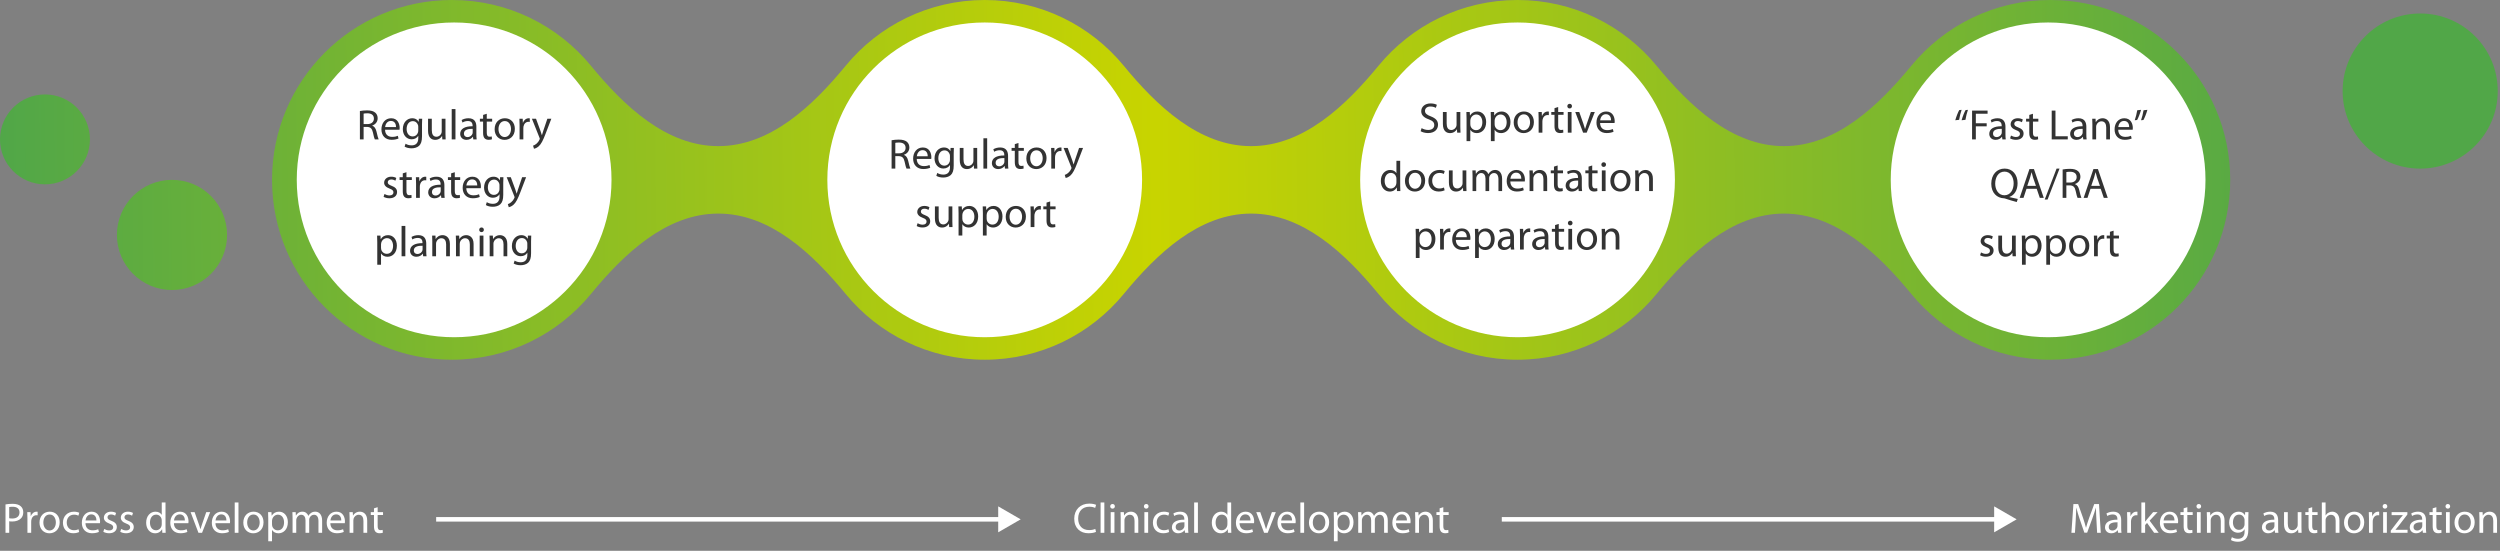
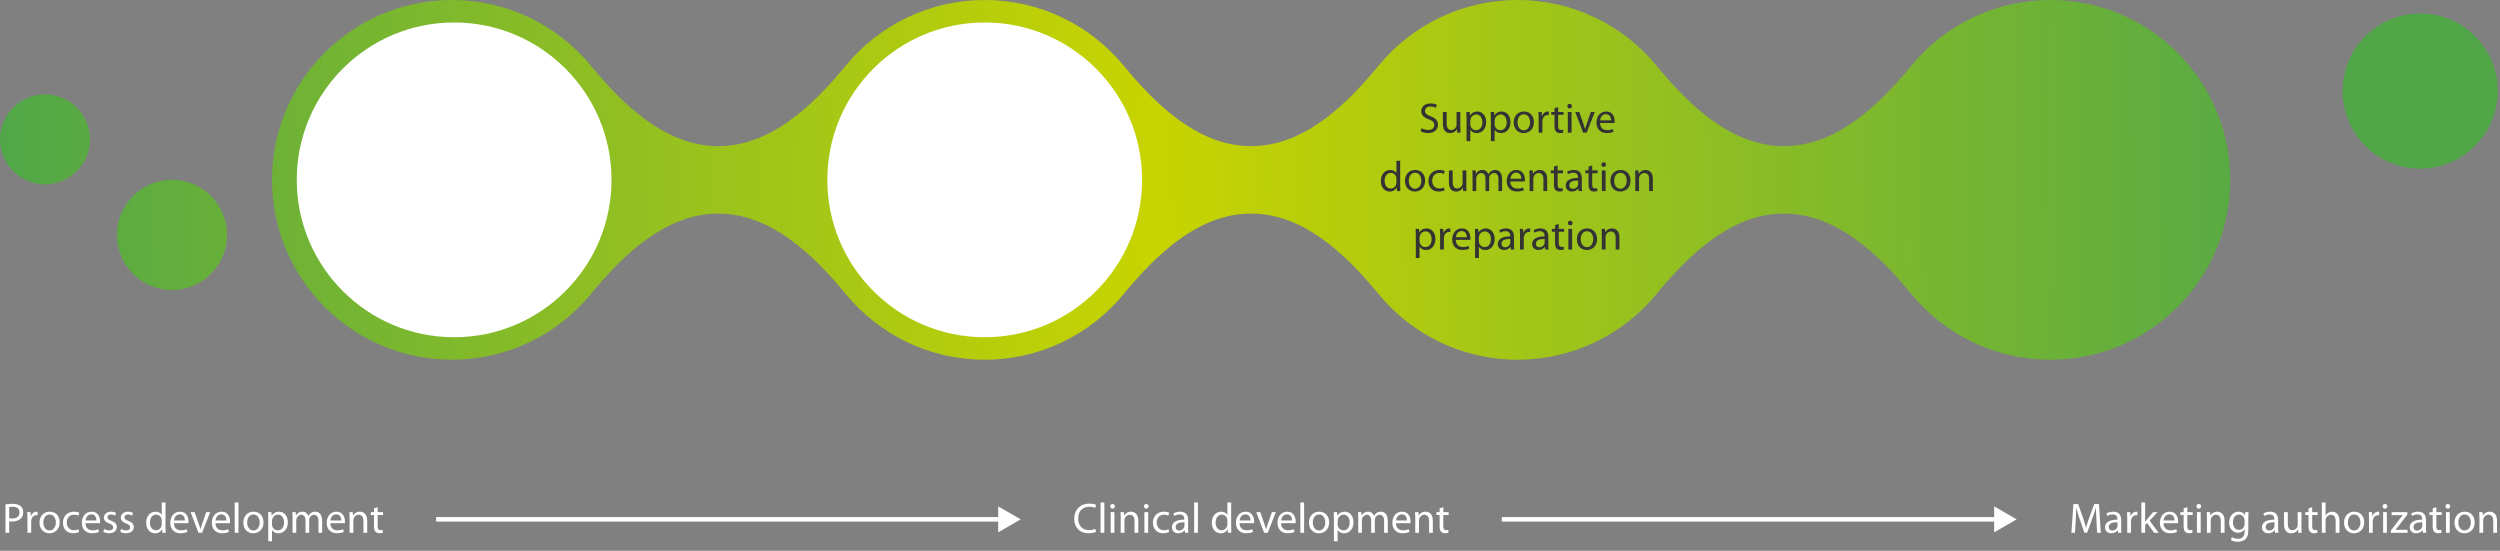
<svg xmlns="http://www.w3.org/2000/svg" width="1112" height="245" viewBox="0 0 1112 245" fill="none">
  <rect x="0" y="0" width="1112" height="245" fill="#808080" stroke="none" />
  <path fill-rule="evenodd" clip-rule="evenodd" d="M319.5 95C296.351 95 277.535 112.875 262.837 130.759C248.165 148.613 225.912 160 201 160C156.817 160 121 124.183 121 80C121 35.817 156.817 0 201 0C225.912 0 248.165 11.387 262.837 29.241C277.535 47.125 296.351 65 319.5 65V65C342.649 65 361.465 47.125 376.163 29.241C390.835 11.387 413.088 0 438 0C462.912 0 485.165 11.387 499.837 29.241C514.535 47.125 533.351 65 556.5 65V65C579.649 65 598.465 47.125 613.163 29.241C627.835 11.387 650.088 0 675 0C699.912 0 722.165 11.387 736.837 29.241C751.535 47.125 770.351 65 793.5 65V65C816.649 65 835.465 47.125 850.163 29.241C864.835 11.387 887.088 0 912 0C956.183 0 992 35.817 992 80C992 124.183 956.183 160 912 160C887.088 160 864.835 148.613 850.163 130.76C835.465 112.875 816.649 95 793.5 95V95C770.351 95 751.535 112.875 736.837 130.76C722.165 148.613 699.912 160 675 160C650.088 160 627.835 148.613 613.163 130.76C598.465 112.875 579.649 95 556.5 95V95C533.351 95 514.535 112.875 499.837 130.76C485.165 148.613 462.912 160 438 160C413.088 160 390.835 148.613 376.163 130.759C361.465 112.875 342.649 95 319.5 95V95ZM101 104.5C101 118.031 90.031 129 76.5 129C62.969 129 52 118.031 52 104.5C52 90.969 62.969 80 76.5 80C90.031 80 101 90.969 101 104.5ZM20 82C31.046 82 40 73.046 40 62C40 50.954 31.046 42 20 42C8.954 42 0 50.954 0 62C0 73.046 8.954 82 20 82ZM1111 40.5C1111 59.554 1095.55 75 1076.5 75C1057.45 75 1042 59.554 1042 40.5C1042 21.446 1057.45 6 1076.5 6C1095.55 6 1111 21.446 1111 40.5Z" fill="url(#paint0_linear_1884_3592)" />
  <circle cx="202" cy="80" r="70" fill="white" />
  <circle cx="438" cy="80" r="70" fill="white" />
-   <circle cx="675" cy="80" r="70" fill="white" />
-   <circle cx="911" cy="80" r="70" fill="white" />
-   <path d="M160.082 62V49.384C160.918 49.213 162.134 49.099 163.255 49.099C165.022 49.099 166.181 49.441 166.979 50.163C167.606 50.714 167.986 51.588 167.986 52.595C167.986 54.267 166.903 55.388 165.573 55.844V55.901C166.542 56.243 167.131 57.155 167.454 58.485C167.872 60.271 168.176 61.506 168.423 62H166.713C166.504 61.62 166.219 60.537 165.877 58.941C165.497 57.174 164.794 56.509 163.293 56.452H161.735V62H160.082ZM161.735 50.543V55.198H163.426C165.193 55.198 166.314 54.229 166.314 52.766C166.314 51.113 165.117 50.391 163.369 50.391C162.571 50.391 162.02 50.467 161.735 50.543ZM177.714 57.706H171.273C171.311 59.948 172.736 60.879 174.408 60.879C175.605 60.879 176.346 60.67 176.954 60.404L177.258 61.601C176.669 61.867 175.643 62.19 174.18 62.19C171.368 62.19 169.658 60.309 169.658 57.554C169.658 54.78 171.311 52.595 173.99 52.595C176.992 52.595 177.771 55.236 177.771 56.927C177.771 57.269 177.752 57.516 177.714 57.706ZM171.292 56.509H176.156C176.175 55.445 175.719 53.792 173.857 53.792C172.147 53.792 171.425 55.35 171.292 56.509ZM187.707 55.312V60.651C187.707 62.779 187.27 64.052 186.396 64.869C185.484 65.686 184.192 65.971 183.033 65.971C181.931 65.971 180.715 65.705 179.974 65.211L180.392 63.919C181 64.318 181.95 64.66 183.09 64.66C184.8 64.66 186.054 63.767 186.054 61.43V60.423H186.016C185.522 61.278 184.515 61.962 183.09 61.962C180.81 61.962 179.176 60.024 179.176 57.459C179.176 54.343 181.209 52.595 183.337 52.595C184.933 52.595 185.788 53.412 186.206 54.191H186.244L186.301 52.804H187.783C187.726 53.45 187.707 54.21 187.707 55.312ZM186.035 58.067V56.414C186.035 56.148 186.016 55.901 185.94 55.673C185.636 54.685 184.838 53.887 183.603 53.887C182.007 53.887 180.867 55.236 180.867 57.383C180.867 59.169 181.798 60.689 183.584 60.689C184.629 60.689 185.56 60.043 185.902 58.96C185.997 58.694 186.035 58.371 186.035 58.067ZM198.149 52.804V59.473C198.149 60.442 198.168 61.278 198.225 62H196.743L196.648 60.499H196.61C196.192 61.24 195.204 62.209 193.57 62.209C192.126 62.209 190.397 61.392 190.397 58.181V52.804H192.069V57.877C192.069 59.625 192.62 60.822 194.121 60.822C195.242 60.822 196.021 60.043 196.325 59.283C196.42 59.055 196.477 58.751 196.477 58.428V52.804H198.149ZM200.919 62V48.51H202.591V62H200.919ZM211.888 56.357V59.796C211.888 60.594 211.926 61.373 212.021 62H210.52L210.368 60.841H210.311C209.817 61.563 208.81 62.209 207.499 62.209C205.637 62.209 204.687 60.898 204.687 59.568C204.687 57.345 206.663 56.129 210.216 56.148V55.958C210.216 55.198 210.007 53.811 208.126 53.83C207.252 53.83 206.359 54.077 205.713 54.514L205.333 53.393C206.093 52.918 207.214 52.595 208.373 52.595C211.204 52.595 211.888 54.514 211.888 56.357ZM210.254 58.903V57.307C208.43 57.269 206.359 57.592 206.359 59.378C206.359 60.48 207.081 60.974 207.917 60.974C209.133 60.974 209.912 60.214 210.178 59.435C210.235 59.264 210.254 59.074 210.254 58.903ZM214.881 51.113L216.515 50.6V52.804H218.909V54.077H216.515V59.017C216.515 60.157 216.838 60.803 217.769 60.803C218.225 60.803 218.491 60.765 218.738 60.689L218.814 61.962C218.491 62.076 217.978 62.19 217.332 62.19C216.553 62.19 215.926 61.924 215.527 61.487C215.071 60.974 214.881 60.157 214.881 59.074V54.077H213.456V52.804H214.881V51.113ZM224.442 62.209H224.423C221.953 62.209 220.015 60.385 220.015 57.478C220.015 54.4 222.048 52.595 224.575 52.595C227.216 52.595 229.002 54.514 229.002 57.307C229.002 60.727 226.627 62.209 224.442 62.209ZM224.48 60.955H224.499C226.095 60.955 227.292 59.454 227.292 57.364C227.292 55.806 226.513 53.849 224.537 53.849C222.58 53.849 221.725 55.673 221.725 57.421C221.725 59.435 222.865 60.955 224.48 60.955ZM231.108 62V55.673C231.108 54.59 231.089 53.659 231.032 52.804H232.495L232.571 54.609H232.628C233.046 53.374 234.072 52.595 235.193 52.595C235.364 52.595 235.497 52.614 235.649 52.633V54.21C235.478 54.191 235.307 54.172 235.079 54.172C233.901 54.172 233.065 55.065 232.837 56.3C232.799 56.547 232.78 56.813 232.78 57.079V62H231.108ZM236.59 52.804H238.414L240.409 58.238C240.637 58.846 240.865 59.568 241.017 60.119H241.055C241.226 59.568 241.416 58.865 241.644 58.2L243.468 52.804H245.235L242.727 59.359C241.53 62.513 240.713 64.109 239.573 65.116C238.737 65.819 237.939 66.104 237.521 66.18L237.103 64.793C237.521 64.66 238.072 64.394 238.566 63.976C239.022 63.615 239.573 62.969 239.972 62.114C240.048 61.943 240.105 61.81 240.105 61.715C240.105 61.62 240.067 61.487 239.972 61.278L236.59 52.804ZM170.614 87.544L171.013 86.29C171.526 86.594 172.4 86.936 173.236 86.936C174.433 86.936 175.003 86.347 175.003 85.568C175.003 84.77 174.528 84.352 173.312 83.896C171.64 83.288 170.861 82.376 170.861 81.293C170.861 79.811 172.077 78.595 174.034 78.595C174.965 78.595 175.782 78.842 176.276 79.165L175.877 80.362C175.516 80.153 174.851 79.83 173.996 79.83C173.008 79.83 172.476 80.4 172.476 81.084C172.476 81.844 173.008 82.186 174.205 82.661C175.782 83.25 176.618 84.048 176.618 85.416C176.618 87.05 175.345 88.19 173.198 88.19C172.191 88.19 171.26 87.924 170.614 87.544ZM179.154 77.113L180.788 76.6V78.804H183.182V80.077H180.788V85.017C180.788 86.157 181.111 86.803 182.042 86.803C182.498 86.803 182.764 86.765 183.011 86.689L183.087 87.962C182.764 88.076 182.251 88.19 181.605 88.19C180.826 88.19 180.199 87.924 179.8 87.487C179.344 86.974 179.154 86.157 179.154 85.074V80.077H177.729V78.804H179.154V77.113ZM185.064 88V81.673C185.064 80.59 185.045 79.659 184.988 78.804H186.451L186.527 80.609H186.584C187.002 79.374 188.028 78.595 189.149 78.595C189.32 78.595 189.453 78.614 189.605 78.633V80.21C189.434 80.191 189.263 80.172 189.035 80.172C187.857 80.172 187.021 81.065 186.793 82.3C186.755 82.547 186.736 82.813 186.736 83.079V88H185.064ZM197.666 82.357V85.796C197.666 86.594 197.704 87.373 197.799 88H196.298L196.146 86.841H196.089C195.595 87.563 194.588 88.209 193.277 88.209C191.415 88.209 190.465 86.898 190.465 85.568C190.465 83.345 192.441 82.129 195.994 82.148V81.958C195.994 81.198 195.785 79.811 193.904 79.83C193.03 79.83 192.137 80.077 191.491 80.514L191.111 79.393C191.871 78.918 192.992 78.595 194.151 78.595C196.982 78.595 197.666 80.514 197.666 82.357ZM196.032 84.903V83.307C194.208 83.269 192.137 83.592 192.137 85.378C192.137 86.48 192.859 86.974 193.695 86.974C194.911 86.974 195.69 86.214 195.956 85.435C196.013 85.264 196.032 85.074 196.032 84.903ZM200.659 77.113L202.293 76.6V78.804H204.687V80.077H202.293V85.017C202.293 86.157 202.616 86.803 203.547 86.803C204.003 86.803 204.269 86.765 204.516 86.689L204.592 87.962C204.269 88.076 203.756 88.19 203.11 88.19C202.331 88.19 201.704 87.924 201.305 87.487C200.849 86.974 200.659 86.157 200.659 85.074V80.077H199.234V78.804H200.659V77.113ZM213.849 83.706H207.408C207.446 85.948 208.871 86.879 210.543 86.879C211.74 86.879 212.481 86.67 213.089 86.404L213.393 87.601C212.804 87.867 211.778 88.19 210.315 88.19C207.503 88.19 205.793 86.309 205.793 83.554C205.793 80.78 207.446 78.595 210.125 78.595C213.127 78.595 213.906 81.236 213.906 82.927C213.906 83.269 213.887 83.516 213.849 83.706ZM207.427 82.509H212.291C212.31 81.445 211.854 79.792 209.992 79.792C208.282 79.792 207.56 81.35 207.427 82.509ZM223.842 81.312V86.651C223.842 88.779 223.405 90.052 222.531 90.869C221.619 91.686 220.327 91.971 219.168 91.971C218.066 91.971 216.85 91.705 216.109 91.211L216.527 89.919C217.135 90.318 218.085 90.66 219.225 90.66C220.935 90.66 222.189 89.767 222.189 87.43V86.423H222.151C221.657 87.278 220.65 87.962 219.225 87.962C216.945 87.962 215.311 86.024 215.311 83.459C215.311 80.343 217.344 78.595 219.472 78.595C221.068 78.595 221.923 79.412 222.341 80.191H222.379L222.436 78.804H223.918C223.861 79.45 223.842 80.21 223.842 81.312ZM222.17 84.067V82.414C222.17 82.148 222.151 81.901 222.075 81.673C221.771 80.685 220.973 79.887 219.738 79.887C218.142 79.887 217.002 81.236 217.002 83.383C217.002 85.169 217.933 86.689 219.719 86.689C220.764 86.689 221.695 86.043 222.037 84.96C222.132 84.694 222.17 84.371 222.17 84.067ZM225.374 78.804H227.198L229.193 84.238C229.421 84.846 229.649 85.568 229.801 86.119H229.839C230.01 85.568 230.2 84.865 230.428 84.2L232.252 78.804H234.019L231.511 85.359C230.314 88.513 229.497 90.109 228.357 91.116C227.521 91.819 226.723 92.104 226.305 92.18L225.887 90.793C226.305 90.66 226.856 90.394 227.35 89.976C227.806 89.615 228.357 88.969 228.756 88.114C228.832 87.943 228.889 87.81 228.889 87.715C228.889 87.62 228.851 87.487 228.756 87.278L225.374 78.804ZM167.808 117.762V107.806C167.808 106.628 167.789 105.678 167.732 104.804H169.233L169.328 106.381H169.366C170.031 105.241 171.133 104.595 172.615 104.595C174.857 104.595 176.529 106.476 176.529 109.269C176.529 112.575 174.496 114.209 172.349 114.209C171.114 114.209 170.069 113.677 169.518 112.765H169.48V117.762H167.808ZM169.48 108.661V110.257C169.48 110.485 169.499 110.732 169.556 110.941C169.841 112.1 170.867 112.898 172.045 112.898C173.812 112.898 174.838 111.454 174.838 109.345C174.838 107.502 173.888 105.925 172.121 105.925C170.981 105.925 169.898 106.723 169.575 107.996C169.537 108.205 169.48 108.452 169.48 108.661ZM178.626 114V100.51H180.298V114H178.626ZM189.595 108.357V111.796C189.595 112.594 189.633 113.373 189.728 114H188.227L188.075 112.841H188.018C187.524 113.563 186.517 114.209 185.206 114.209C183.344 114.209 182.394 112.898 182.394 111.568C182.394 109.345 184.37 108.129 187.923 108.148V107.958C187.923 107.198 187.714 105.811 185.833 105.83C184.959 105.83 184.066 106.077 183.42 106.514L183.04 105.393C183.8 104.918 184.921 104.595 186.08 104.595C188.911 104.595 189.595 106.514 189.595 108.357ZM187.961 110.903V109.307C186.137 109.269 184.066 109.592 184.066 111.378C184.066 112.48 184.788 112.974 185.624 112.974C186.84 112.974 187.619 112.214 187.885 111.435C187.942 111.264 187.961 111.074 187.961 110.903ZM192.282 114V107.293C192.282 106.324 192.263 105.564 192.206 104.804H193.688L193.783 106.305H193.821C194.277 105.45 195.341 104.595 196.861 104.595C198.134 104.595 200.11 105.355 200.11 108.509V114H198.438V108.699C198.438 107.217 197.887 105.963 196.31 105.963C195.227 105.963 194.372 106.742 194.068 107.673C193.992 107.882 193.954 108.186 193.954 108.452V114H192.282ZM202.821 114V107.293C202.821 106.324 202.802 105.564 202.745 104.804H204.227L204.322 106.305H204.36C204.816 105.45 205.88 104.595 207.4 104.595C208.673 104.595 210.649 105.355 210.649 108.509V114H208.977V108.699C208.977 107.217 208.426 105.963 206.849 105.963C205.766 105.963 204.911 106.742 204.607 107.673C204.531 107.882 204.493 108.186 204.493 108.452V114H202.821ZM215.032 114H213.36V104.804H215.032V114ZM214.177 103.246H214.158C213.55 103.246 213.151 102.771 213.151 102.22C213.151 101.631 213.569 101.175 214.196 101.175C214.804 101.175 215.222 101.631 215.222 102.22C215.222 102.771 214.823 103.246 214.177 103.246ZM217.813 114V107.293C217.813 106.324 217.794 105.564 217.737 104.804H219.219L219.314 106.305H219.352C219.808 105.45 220.872 104.595 222.392 104.595C223.665 104.595 225.641 105.355 225.641 108.509V114H223.969V108.699C223.969 107.217 223.418 105.963 221.841 105.963C220.758 105.963 219.903 106.742 219.599 107.673C219.523 107.882 219.485 108.186 219.485 108.452V114H217.813ZM236.218 107.312V112.651C236.218 114.779 235.781 116.052 234.907 116.869C233.995 117.686 232.703 117.971 231.544 117.971C230.442 117.971 229.226 117.705 228.485 117.211L228.903 115.919C229.511 116.318 230.461 116.66 231.601 116.66C233.311 116.66 234.565 115.767 234.565 113.43V112.423H234.527C234.033 113.278 233.026 113.962 231.601 113.962C229.321 113.962 227.687 112.024 227.687 109.459C227.687 106.343 229.72 104.595 231.848 104.595C233.444 104.595 234.299 105.412 234.717 106.191H234.755L234.812 104.804H236.294C236.237 105.45 236.218 106.21 236.218 107.312ZM234.546 110.067V108.414C234.546 108.148 234.527 107.901 234.451 107.673C234.147 106.685 233.349 105.887 232.114 105.887C230.518 105.887 229.378 107.236 229.378 109.383C229.378 111.169 230.309 112.689 232.095 112.689C233.14 112.689 234.071 112.043 234.413 110.96C234.508 110.694 234.546 110.371 234.546 110.067Z" fill="#333333" />
  <path d="M2.444 237V224.365C3.242 224.213 4.287 224.099 5.617 224.099C7.251 224.099 8.448 224.479 9.208 225.163C9.911 225.771 10.348 226.702 10.348 227.823C10.348 228.982 10.006 229.894 9.341 230.559C8.467 231.49 7.042 231.965 5.427 231.965C4.933 231.965 4.477 231.946 4.097 231.851V237H2.444ZM4.097 225.543V230.502C4.458 230.597 4.914 230.635 5.465 230.635C7.46 230.635 8.676 229.666 8.676 227.918C8.676 226.227 7.479 225.41 5.655 225.41C4.933 225.41 4.382 225.467 4.097 225.543ZM12.202 237V230.673C12.202 229.59 12.183 228.659 12.126 227.804H13.589L13.665 229.609H13.722C14.14 228.374 15.166 227.595 16.287 227.595C16.458 227.595 16.591 227.614 16.743 227.633V229.21C16.572 229.191 16.401 229.172 16.173 229.172C14.995 229.172 14.159 230.065 13.931 231.3C13.893 231.547 13.874 231.813 13.874 232.079V237H12.202ZM21.995 237.209H21.976C19.506 237.209 17.568 235.385 17.568 232.478C17.568 229.4 19.601 227.595 22.128 227.595C24.769 227.595 26.555 229.514 26.555 232.307C26.555 235.727 24.18 237.209 21.995 237.209ZM22.033 235.955H22.052C23.648 235.955 24.845 234.454 24.845 232.364C24.845 230.806 24.066 228.849 22.09 228.849C20.133 228.849 19.278 230.673 19.278 232.421C19.278 234.435 20.418 235.955 22.033 235.955ZM34.93 235.404L35.215 236.658C34.778 236.867 33.809 237.19 32.574 237.19C29.8 237.19 27.995 235.309 27.995 232.497C27.995 229.666 29.933 227.595 32.935 227.595C33.923 227.595 34.797 227.842 35.253 228.089L34.873 229.362C34.474 229.153 33.847 228.925 32.935 228.925C30.826 228.925 29.686 230.502 29.686 232.402C29.686 234.53 31.054 235.841 32.878 235.841C33.828 235.841 34.455 235.613 34.93 235.404ZM44.457 232.706H38.016C38.054 234.948 39.479 235.879 41.151 235.879C42.348 235.879 43.089 235.67 43.697 235.404L44.001 236.601C43.412 236.867 42.386 237.19 40.923 237.19C38.111 237.19 36.401 235.309 36.401 232.554C36.401 229.78 38.054 227.595 40.733 227.595C43.735 227.595 44.514 230.236 44.514 231.927C44.514 232.269 44.495 232.516 44.457 232.706ZM38.035 231.509H42.899C42.918 230.445 42.462 228.792 40.6 228.792C38.89 228.792 38.168 230.35 38.035 231.509ZM45.957 236.544L46.356 235.29C46.869 235.594 47.743 235.936 48.579 235.936C49.776 235.936 50.346 235.347 50.346 234.568C50.346 233.77 49.871 233.352 48.655 232.896C46.983 232.288 46.204 231.376 46.204 230.293C46.204 228.811 47.42 227.595 49.377 227.595C50.308 227.595 51.125 227.842 51.619 228.165L51.22 229.362C50.859 229.153 50.194 228.83 49.339 228.83C48.351 228.83 47.819 229.4 47.819 230.084C47.819 230.844 48.351 231.186 49.548 231.661C51.125 232.25 51.961 233.048 51.961 234.416C51.961 236.05 50.688 237.19 48.541 237.19C47.534 237.19 46.603 236.924 45.957 236.544ZM53.49 236.544L53.889 235.29C54.403 235.594 55.276 235.936 56.112 235.936C57.309 235.936 57.88 235.347 57.88 234.568C57.88 233.77 57.404 233.352 56.188 232.896C54.517 232.288 53.737 231.376 53.737 230.293C53.737 228.811 54.953 227.595 56.91 227.595C57.842 227.595 58.658 227.842 59.153 228.165L58.754 229.362C58.392 229.153 57.727 228.83 56.873 228.83C55.885 228.83 55.352 229.4 55.352 230.084C55.352 230.844 55.885 231.186 57.081 231.661C58.658 232.25 59.495 233.048 59.495 234.416C59.495 236.05 58.221 237.19 56.075 237.19C55.068 237.19 54.136 236.924 53.49 236.544ZM71.947 223.51H73.619V234.625C73.619 235.442 73.638 236.373 73.695 237H72.194L72.118 235.404H72.08C71.567 236.43 70.465 237.209 68.964 237.209C66.741 237.209 65.012 235.328 65.012 232.535C64.993 229.457 66.912 227.595 69.135 227.595C70.56 227.595 71.51 228.26 71.909 228.982H71.947V223.51ZM71.947 233.143V231.547C71.947 231.319 71.928 231.053 71.871 230.825C71.624 229.78 70.712 228.906 69.458 228.906C67.729 228.906 66.703 230.426 66.703 232.44C66.703 234.321 67.634 235.86 69.42 235.86C70.541 235.86 71.567 235.1 71.871 233.846C71.928 233.637 71.947 233.409 71.947 233.143ZM83.793 232.706H77.352C77.39 234.948 78.815 235.879 80.487 235.879C81.684 235.879 82.425 235.67 83.033 235.404L83.337 236.601C82.748 236.867 81.722 237.19 80.259 237.19C77.447 237.19 75.737 235.309 75.737 232.554C75.737 229.78 77.39 227.595 80.069 227.595C83.071 227.595 83.85 230.236 83.85 231.927C83.85 232.269 83.831 232.516 83.793 232.706ZM77.371 231.509H82.235C82.254 230.445 81.798 228.792 79.936 228.792C78.226 228.792 77.504 230.35 77.371 231.509ZM84.78 227.804H86.566L88.371 232.953C88.675 233.808 88.922 234.568 89.112 235.328H89.169C89.378 234.568 89.644 233.808 89.948 232.953L91.734 227.804H93.482L89.872 237H88.276L84.78 227.804ZM102.273 232.706H95.832C95.87 234.948 97.295 235.879 98.967 235.879C100.164 235.879 100.905 235.67 101.513 235.404L101.817 236.601C101.228 236.867 100.202 237.19 98.739 237.19C95.927 237.19 94.217 235.309 94.217 232.554C94.217 229.78 95.87 227.595 98.549 227.595C101.551 227.595 102.33 230.236 102.33 231.927C102.33 232.269 102.311 232.516 102.273 232.706ZM95.851 231.509H100.715C100.734 230.445 100.278 228.792 98.416 228.792C96.706 228.792 95.984 230.35 95.851 231.509ZM104.401 237V223.51H106.073V237H104.401ZM112.653 237.209H112.634C110.164 237.209 108.226 235.385 108.226 232.478C108.226 229.4 110.259 227.595 112.786 227.595C115.427 227.595 117.213 229.514 117.213 232.307C117.213 235.727 114.838 237.209 112.653 237.209ZM112.691 235.955H112.71C114.306 235.955 115.503 234.454 115.503 232.364C115.503 230.806 114.724 228.849 112.748 228.849C110.791 228.849 109.936 230.673 109.936 232.421C109.936 234.435 111.076 235.955 112.691 235.955ZM119.319 240.762V230.806C119.319 229.628 119.3 228.678 119.243 227.804H120.744L120.839 229.381H120.877C121.542 228.241 122.644 227.595 124.126 227.595C126.368 227.595 128.04 229.476 128.04 232.269C128.04 235.575 126.007 237.209 123.86 237.209C122.625 237.209 121.58 236.677 121.029 235.765H120.991V240.762H119.319ZM120.991 231.661V233.257C120.991 233.485 121.01 233.732 121.067 233.941C121.352 235.1 122.378 235.898 123.556 235.898C125.323 235.898 126.349 234.454 126.349 232.345C126.349 230.502 125.399 228.925 123.632 228.925C122.492 228.925 121.409 229.723 121.086 230.996C121.048 231.205 120.991 231.452 120.991 231.661ZM130.136 237V230.293C130.136 229.324 130.098 228.564 130.06 227.804H131.523L131.599 229.286H131.656C132.169 228.412 133.024 227.595 134.563 227.595C135.798 227.595 136.748 228.355 137.147 229.438H137.185C137.47 228.906 137.85 228.526 138.23 228.241C138.781 227.823 139.37 227.595 140.244 227.595C141.479 227.595 143.284 228.393 143.284 231.585V237H141.65V231.794C141.65 230.008 140.985 228.963 139.655 228.963C138.686 228.963 137.964 229.666 137.66 230.464C137.584 230.711 137.527 231.015 137.527 231.3V237H135.893V231.471C135.893 230.008 135.247 228.963 133.974 228.963C132.948 228.963 132.169 229.799 131.903 230.635C131.808 230.882 131.77 231.167 131.77 231.452V237H130.136ZM153.373 232.706H146.932C146.97 234.948 148.395 235.879 150.067 235.879C151.264 235.879 152.005 235.67 152.613 235.404L152.917 236.601C152.328 236.867 151.302 237.19 149.839 237.19C147.027 237.19 145.317 235.309 145.317 232.554C145.317 229.78 146.97 227.595 149.649 227.595C152.651 227.595 153.43 230.236 153.43 231.927C153.43 232.269 153.411 232.516 153.373 232.706ZM146.951 231.509H151.815C151.834 230.445 151.378 228.792 149.516 228.792C147.806 228.792 147.084 230.35 146.951 231.509ZM155.5 237V230.293C155.5 229.324 155.481 228.564 155.424 227.804H156.906L157.001 229.305H157.039C157.495 228.45 158.559 227.595 160.079 227.595C161.352 227.595 163.328 228.355 163.328 231.509V237H161.656V231.699C161.656 230.217 161.105 228.963 159.528 228.963C158.445 228.963 157.59 229.742 157.286 230.673C157.21 230.882 157.172 231.186 157.172 231.452V237H155.5ZM166.345 226.113L167.979 225.6V227.804H170.373V229.077H167.979V234.017C167.979 235.157 168.302 235.803 169.233 235.803C169.689 235.803 169.955 235.765 170.202 235.689L170.278 236.962C169.955 237.076 169.442 237.19 168.796 237.19C168.017 237.19 167.39 236.924 166.991 236.487C166.535 235.974 166.345 235.157 166.345 234.074V229.077H164.92V227.804H166.345V226.113Z" fill="white" />
  <path d="M487.184 235.252L487.507 236.582C486.918 236.886 485.683 237.19 484.125 237.19C480.515 237.19 477.817 234.91 477.817 230.711C477.817 226.702 480.534 224.004 484.505 224.004C486.082 224.004 487.108 224.346 487.545 224.555L487.127 225.923C486.519 225.619 485.626 225.391 484.562 225.391C481.56 225.391 479.565 227.31 479.565 230.654C479.565 233.789 481.37 235.784 484.467 235.784C485.493 235.784 486.519 235.575 487.184 235.252ZM489.541 237V223.51H491.213V237H489.541ZM495.704 237H494.032V227.804H495.704V237ZM494.849 226.246H494.83C494.222 226.246 493.823 225.771 493.823 225.22C493.823 224.631 494.241 224.175 494.868 224.175C495.476 224.175 495.894 224.631 495.894 225.22C495.894 225.771 495.495 226.246 494.849 226.246ZM498.485 237V230.293C498.485 229.324 498.466 228.564 498.409 227.804H499.891L499.986 229.305H500.024C500.48 228.45 501.544 227.595 503.064 227.595C504.337 227.595 506.313 228.355 506.313 231.509V237H504.641V231.699C504.641 230.217 504.09 228.963 502.513 228.963C501.43 228.963 500.575 229.742 500.271 230.673C500.195 230.882 500.157 231.186 500.157 231.452V237H498.485ZM510.696 237H509.024V227.804H510.696V237ZM509.841 226.246H509.822C509.214 226.246 508.815 225.771 508.815 225.22C508.815 224.631 509.233 224.175 509.86 224.175C510.468 224.175 510.886 224.631 510.886 225.22C510.886 225.771 510.487 226.246 509.841 226.246ZM519.747 235.404L520.032 236.658C519.595 236.867 518.626 237.19 517.391 237.19C514.617 237.19 512.812 235.309 512.812 232.497C512.812 229.666 514.75 227.595 517.752 227.595C518.74 227.595 519.614 227.842 520.07 228.089L519.69 229.362C519.291 229.153 518.664 228.925 517.752 228.925C515.643 228.925 514.503 230.502 514.503 232.402C514.503 234.53 515.871 235.841 517.695 235.841C518.645 235.841 519.272 235.613 519.747 235.404ZM528.472 231.357V234.796C528.472 235.594 528.51 236.373 528.605 237H527.104L526.952 235.841H526.895C526.401 236.563 525.394 237.209 524.083 237.209C522.221 237.209 521.271 235.898 521.271 234.568C521.271 232.345 523.247 231.129 526.8 231.148V230.958C526.8 230.198 526.591 228.811 524.71 228.83C523.836 228.83 522.943 229.077 522.297 229.514L521.917 228.393C522.677 227.918 523.798 227.595 524.957 227.595C527.788 227.595 528.472 229.514 528.472 231.357ZM526.838 233.903V232.307C525.014 232.269 522.943 232.592 522.943 234.378C522.943 235.48 523.665 235.974 524.501 235.974C525.717 235.974 526.496 235.214 526.762 234.435C526.819 234.264 526.838 234.074 526.838 233.903ZM531.159 237V223.51H532.831V237H531.159ZM545.946 223.51H547.618V234.625C547.618 235.442 547.637 236.373 547.694 237H546.193L546.117 235.404H546.079C545.566 236.43 544.464 237.209 542.963 237.209C540.74 237.209 539.011 235.328 539.011 232.535C538.992 229.457 540.911 227.595 543.134 227.595C544.559 227.595 545.509 228.26 545.908 228.982H545.946V223.51ZM545.946 233.143V231.547C545.946 231.319 545.927 231.053 545.87 230.825C545.623 229.78 544.711 228.906 543.457 228.906C541.728 228.906 540.702 230.426 540.702 232.44C540.702 234.321 541.633 235.86 543.419 235.86C544.54 235.86 545.566 235.1 545.87 233.846C545.927 233.637 545.946 233.409 545.946 233.143ZM557.792 232.706H551.351C551.389 234.948 552.814 235.879 554.486 235.879C555.683 235.879 556.424 235.67 557.032 235.404L557.336 236.601C556.747 236.867 555.721 237.19 554.258 237.19C551.446 237.19 549.736 235.309 549.736 232.554C549.736 229.78 551.389 227.595 554.068 227.595C557.07 227.595 557.849 230.236 557.849 231.927C557.849 232.269 557.83 232.516 557.792 232.706ZM551.37 231.509H556.234C556.253 230.445 555.797 228.792 553.935 228.792C552.225 228.792 551.503 230.35 551.37 231.509ZM558.779 227.804H560.565L562.37 232.953C562.674 233.808 562.921 234.568 563.111 235.328H563.168C563.377 234.568 563.643 233.808 563.947 232.953L565.733 227.804H567.481L563.871 237H562.275L558.779 227.804ZM576.272 232.706H569.831C569.869 234.948 571.294 235.879 572.966 235.879C574.163 235.879 574.904 235.67 575.512 235.404L575.816 236.601C575.227 236.867 574.201 237.19 572.738 237.19C569.926 237.19 568.216 235.309 568.216 232.554C568.216 229.78 569.869 227.595 572.548 227.595C575.55 227.595 576.329 230.236 576.329 231.927C576.329 232.269 576.31 232.516 576.272 232.706ZM569.85 231.509H574.714C574.733 230.445 574.277 228.792 572.415 228.792C570.705 228.792 569.983 230.35 569.85 231.509ZM578.4 237V223.51H580.072V237H578.4ZM586.652 237.209H586.633C584.163 237.209 582.225 235.385 582.225 232.478C582.225 229.4 584.258 227.595 586.785 227.595C589.426 227.595 591.212 229.514 591.212 232.307C591.212 235.727 588.837 237.209 586.652 237.209ZM586.69 235.955H586.709C588.305 235.955 589.502 234.454 589.502 232.364C589.502 230.806 588.723 228.849 586.747 228.849C584.79 228.849 583.935 230.673 583.935 232.421C583.935 234.435 585.075 235.955 586.69 235.955ZM593.318 240.762V230.806C593.318 229.628 593.299 228.678 593.242 227.804H594.743L594.838 229.381H594.876C595.541 228.241 596.643 227.595 598.125 227.595C600.367 227.595 602.039 229.476 602.039 232.269C602.039 235.575 600.006 237.209 597.859 237.209C596.624 237.209 595.579 236.677 595.028 235.765H594.99V240.762H593.318ZM594.99 231.661V233.257C594.99 233.485 595.009 233.732 595.066 233.941C595.351 235.1 596.377 235.898 597.555 235.898C599.322 235.898 600.348 234.454 600.348 232.345C600.348 230.502 599.398 228.925 597.631 228.925C596.491 228.925 595.408 229.723 595.085 230.996C595.047 231.205 594.99 231.452 594.99 231.661ZM604.135 237V230.293C604.135 229.324 604.097 228.564 604.059 227.804H605.522L605.598 229.286H605.655C606.168 228.412 607.023 227.595 608.562 227.595C609.797 227.595 610.747 228.355 611.146 229.438H611.184C611.469 228.906 611.849 228.526 612.229 228.241C612.78 227.823 613.369 227.595 614.243 227.595C615.478 227.595 617.283 228.393 617.283 231.585V237H615.649V231.794C615.649 230.008 614.984 228.963 613.654 228.963C612.685 228.963 611.963 229.666 611.659 230.464C611.583 230.711 611.526 231.015 611.526 231.3V237H609.892V231.471C609.892 230.008 609.246 228.963 607.973 228.963C606.947 228.963 606.168 229.799 605.902 230.635C605.807 230.882 605.769 231.167 605.769 231.452V237H604.135ZM627.372 232.706H620.931C620.969 234.948 622.394 235.879 624.066 235.879C625.263 235.879 626.004 235.67 626.612 235.404L626.916 236.601C626.327 236.867 625.301 237.19 623.838 237.19C621.026 237.19 619.316 235.309 619.316 232.554C619.316 229.78 620.969 227.595 623.648 227.595C626.65 227.595 627.429 230.236 627.429 231.927C627.429 232.269 627.41 232.516 627.372 232.706ZM620.95 231.509H625.814C625.833 230.445 625.377 228.792 623.515 228.792C621.805 228.792 621.083 230.35 620.95 231.509ZM629.499 237V230.293C629.499 229.324 629.48 228.564 629.423 227.804H630.905L631 229.305H631.038C631.494 228.45 632.558 227.595 634.078 227.595C635.351 227.595 637.327 228.355 637.327 231.509V237H635.655V231.699C635.655 230.217 635.104 228.963 633.527 228.963C632.444 228.963 631.589 229.742 631.285 230.673C631.209 230.882 631.171 231.186 631.171 231.452V237H629.499ZM640.344 226.113L641.978 225.6V227.804H644.372V229.077H641.978V234.017C641.978 235.157 642.301 235.803 643.232 235.803C643.688 235.803 643.954 235.765 644.201 235.689L644.277 236.962C643.954 237.076 643.441 237.19 642.795 237.19C642.016 237.19 641.389 236.924 640.99 236.487C640.534 235.974 640.344 235.157 640.344 234.074V229.077H638.919V227.804H640.344V226.113Z" fill="white" />
  <path d="M932.796 237L932.492 231.376C932.397 229.609 932.283 227.424 932.283 225.847H932.245C931.789 227.329 931.276 228.963 930.63 230.711L928.369 236.924H927.115L925.025 230.825C924.417 229.02 923.923 227.367 923.562 225.847H923.524C923.486 227.443 923.391 229.59 923.277 231.509L922.935 237H921.358L922.251 224.194H924.36L926.545 230.388C927.077 231.965 927.495 233.39 927.837 234.72H927.875C928.217 233.428 928.673 232.003 929.243 230.388L931.523 224.194H933.632L934.43 237H932.796ZM943.504 231.357V234.796C943.504 235.594 943.542 236.373 943.637 237H942.136L941.984 235.841H941.927C941.433 236.563 940.426 237.209 939.115 237.209C937.253 237.209 936.303 235.898 936.303 234.568C936.303 232.345 938.279 231.129 941.832 231.148V230.958C941.832 230.198 941.623 228.811 939.742 228.83C938.868 228.83 937.975 229.077 937.329 229.514L936.949 228.393C937.709 227.918 938.83 227.595 939.989 227.595C942.82 227.595 943.504 229.514 943.504 231.357ZM941.87 233.903V232.307C940.046 232.269 937.975 232.592 937.975 234.378C937.975 235.48 938.697 235.974 939.533 235.974C940.749 235.974 941.528 235.214 941.794 234.435C941.851 234.264 941.87 234.074 941.87 233.903ZM946.191 237V230.673C946.191 229.59 946.172 228.659 946.115 227.804H947.578L947.654 229.609H947.711C948.129 228.374 949.155 227.595 950.276 227.595C950.447 227.595 950.58 227.614 950.732 227.633V229.21C950.561 229.191 950.39 229.172 950.162 229.172C948.984 229.172 948.148 230.065 947.92 231.3C947.882 231.547 947.863 231.813 947.863 232.079V237H946.191ZM954.153 223.51V232.022H954.191C954.419 231.699 954.723 231.3 954.989 230.977L957.706 227.804H959.701L956.148 231.585L960.195 237H958.162L955.008 232.592L954.153 233.542V237H952.481V223.51H954.153ZM968.778 232.706H962.337C962.375 234.948 963.8 235.879 965.472 235.879C966.669 235.879 967.41 235.67 968.018 235.404L968.322 236.601C967.733 236.867 966.707 237.19 965.244 237.19C962.432 237.19 960.722 235.309 960.722 232.554C960.722 229.78 962.375 227.595 965.054 227.595C968.056 227.595 968.835 230.236 968.835 231.927C968.835 232.269 968.816 232.516 968.778 232.706ZM962.356 231.509H967.22C967.239 230.445 966.783 228.792 964.921 228.792C963.211 228.792 962.489 230.35 962.356 231.509ZM971.286 226.113L972.92 225.6V227.804H975.314V229.077H972.92V234.017C972.92 235.157 973.243 235.803 974.174 235.803C974.63 235.803 974.896 235.765 975.143 235.689L975.219 236.962C974.896 237.076 974.383 237.19 973.737 237.19C972.958 237.19 972.331 236.924 971.932 236.487C971.476 235.974 971.286 235.157 971.286 234.074V229.077H969.861V227.804H971.286V226.113ZM978.868 237H977.196V227.804H978.868V237ZM978.013 226.246H977.994C977.386 226.246 976.987 225.771 976.987 225.22C976.987 224.631 977.405 224.175 978.032 224.175C978.64 224.175 979.058 224.631 979.058 225.22C979.058 225.771 978.659 226.246 978.013 226.246ZM981.649 237V230.293C981.649 229.324 981.63 228.564 981.573 227.804H983.055L983.15 229.305H983.188C983.644 228.45 984.708 227.595 986.228 227.595C987.501 227.595 989.477 228.355 989.477 231.509V237H987.805V231.699C987.805 230.217 987.254 228.963 985.677 228.963C984.594 228.963 983.739 229.742 983.435 230.673C983.359 230.882 983.321 231.186 983.321 231.452V237H981.649ZM1000.05 230.312V235.651C1000.05 237.779 999.617 239.052 998.743 239.869C997.831 240.686 996.539 240.971 995.38 240.971C994.278 240.971 993.062 240.705 992.321 240.211L992.739 238.919C993.347 239.318 994.297 239.66 995.437 239.66C997.147 239.66 998.401 238.767 998.401 236.43V235.423H998.363C997.869 236.278 996.862 236.962 995.437 236.962C993.157 236.962 991.523 235.024 991.523 232.459C991.523 229.343 993.556 227.595 995.684 227.595C997.28 227.595 998.135 228.412 998.553 229.191H998.591L998.648 227.804H1000.13C1000.07 228.45 1000.05 229.21 1000.05 230.312ZM998.382 233.067V231.414C998.382 231.148 998.363 230.901 998.287 230.673C997.983 229.685 997.185 228.887 995.95 228.887C994.354 228.887 993.214 230.236 993.214 232.383C993.214 234.169 994.145 235.689 995.931 235.689C996.976 235.689 997.907 235.043 998.249 233.96C998.344 233.694 998.382 233.371 998.382 233.067ZM1013.31 231.357V234.796C1013.31 235.594 1013.34 236.373 1013.44 237H1011.94L1011.79 235.841H1011.73C1011.24 236.563 1010.23 237.209 1008.92 237.209C1007.06 237.209 1006.11 235.898 1006.11 234.568C1006.11 232.345 1008.08 231.129 1011.63 231.148V230.958C1011.63 230.198 1011.43 228.811 1009.54 228.83C1008.67 228.83 1007.78 229.077 1007.13 229.514L1006.75 228.393C1007.51 227.918 1008.63 227.595 1009.79 227.595C1012.62 227.595 1013.31 229.514 1013.31 231.357ZM1011.67 233.903V232.307C1009.85 232.269 1007.78 232.592 1007.78 234.378C1007.78 235.48 1008.5 235.974 1009.34 235.974C1010.55 235.974 1011.33 235.214 1011.6 234.435C1011.65 234.264 1011.67 234.074 1011.67 233.903ZM1023.69 227.804V234.473C1023.69 235.442 1023.71 236.278 1023.76 237H1022.28L1022.19 235.499H1022.15C1021.73 236.24 1020.74 237.209 1019.11 237.209C1017.67 237.209 1015.94 236.392 1015.94 233.181V227.804H1017.61V232.877C1017.61 234.625 1018.16 235.822 1019.66 235.822C1020.78 235.822 1021.56 235.043 1021.86 234.283C1021.96 234.055 1022.02 233.751 1022.02 233.428V227.804H1023.69ZM1026.84 226.113L1028.47 225.6V227.804H1030.87V229.077H1028.47V234.017C1028.47 235.157 1028.8 235.803 1029.73 235.803C1030.18 235.803 1030.45 235.765 1030.7 235.689L1030.77 236.962C1030.45 237.076 1029.94 237.19 1029.29 237.19C1028.51 237.19 1027.88 236.924 1027.48 236.487C1027.03 235.974 1026.84 235.157 1026.84 234.074V229.077H1025.41V227.804H1026.84V226.113ZM1032.75 237V223.51H1034.42V229.248H1034.46C1034.72 228.773 1035.14 228.336 1035.66 228.07C1036.15 227.766 1036.74 227.595 1037.37 227.595C1038.6 227.595 1040.58 228.355 1040.58 231.528V237H1038.9V231.699C1038.9 230.217 1038.35 228.982 1036.78 228.982C1035.69 228.982 1034.86 229.742 1034.53 230.654C1034.44 230.882 1034.42 231.129 1034.42 231.452V237H1032.75ZM1047.05 237.209H1047.03C1044.56 237.209 1042.62 235.385 1042.62 232.478C1042.62 229.4 1044.66 227.595 1047.18 227.595C1049.82 227.595 1051.61 229.514 1051.61 232.307C1051.61 235.727 1049.23 237.209 1047.05 237.209ZM1047.09 235.955H1047.11C1048.7 235.955 1049.9 234.454 1049.9 232.364C1049.9 230.806 1049.12 228.849 1047.14 228.849C1045.19 228.849 1044.33 230.673 1044.33 232.421C1044.33 234.435 1045.47 235.955 1047.09 235.955ZM1053.72 237V230.673C1053.72 229.59 1053.7 228.659 1053.64 227.804H1055.1L1055.18 229.609H1055.24C1055.65 228.374 1056.68 227.595 1057.8 227.595C1057.97 227.595 1058.1 227.614 1058.26 227.633V229.21C1058.09 229.191 1057.91 229.172 1057.69 229.172C1056.51 229.172 1055.67 230.065 1055.44 231.3C1055.41 231.547 1055.39 231.813 1055.39 232.079V237H1053.72ZM1061.68 237H1060.01V227.804H1061.68V237ZM1060.82 226.246H1060.8C1060.2 226.246 1059.8 225.771 1059.8 225.22C1059.8 224.631 1060.21 224.175 1060.84 224.175C1061.45 224.175 1061.87 224.631 1061.87 225.22C1061.87 225.771 1061.47 226.246 1060.82 226.246ZM1063.41 237V236.031L1067.57 230.616C1067.99 230.103 1068.35 229.666 1068.79 229.172V229.134H1063.79V227.804H1070.8V228.849L1066.68 234.207C1066.3 234.701 1065.92 235.176 1065.5 235.632V235.67H1070.88V237H1063.41ZM1079.06 231.357V234.796C1079.06 235.594 1079.1 236.373 1079.2 237H1077.7L1077.54 235.841H1077.49C1076.99 236.563 1075.99 237.209 1074.68 237.209C1072.81 237.209 1071.86 235.898 1071.86 234.568C1071.86 232.345 1073.84 231.129 1077.39 231.148V230.958C1077.39 230.198 1077.18 228.811 1075.3 228.83C1074.43 228.83 1073.54 229.077 1072.89 229.514L1072.51 228.393C1073.27 227.918 1074.39 227.595 1075.55 227.595C1078.38 227.595 1079.06 229.514 1079.06 231.357ZM1077.43 233.903V232.307C1075.61 232.269 1073.54 232.592 1073.54 234.378C1073.54 235.48 1074.26 235.974 1075.09 235.974C1076.31 235.974 1077.09 235.214 1077.35 234.435C1077.41 234.264 1077.43 234.074 1077.43 233.903ZM1082.06 226.113L1083.69 225.6V227.804H1086.09V229.077H1083.69V234.017C1083.69 235.157 1084.01 235.803 1084.95 235.803C1085.4 235.803 1085.67 235.765 1085.91 235.689L1085.99 236.962C1085.67 237.076 1085.15 237.19 1084.51 237.19C1083.73 237.19 1083.1 236.924 1082.7 236.487C1082.25 235.974 1082.06 235.157 1082.06 234.074V229.077H1080.63V227.804H1082.06V226.113ZM1089.64 237H1087.97V227.804H1089.64V237ZM1088.78 226.246H1088.77C1088.16 226.246 1087.76 225.771 1087.76 225.22C1087.76 224.631 1088.18 224.175 1088.8 224.175C1089.41 224.175 1089.83 224.631 1089.83 225.22C1089.83 225.771 1089.43 226.246 1088.78 226.246ZM1096.18 237.209H1096.16C1093.69 237.209 1091.76 235.385 1091.76 232.478C1091.76 229.4 1093.79 227.595 1096.32 227.595C1098.96 227.595 1100.74 229.514 1100.74 232.307C1100.74 235.727 1098.37 237.209 1096.18 237.209ZM1096.22 235.955H1096.24C1097.84 235.955 1099.03 234.454 1099.03 232.364C1099.03 230.806 1098.25 228.849 1096.28 228.849C1094.32 228.849 1093.47 230.673 1093.47 232.421C1093.47 234.435 1094.61 235.955 1096.22 235.955ZM1102.85 237V230.293C1102.85 229.324 1102.83 228.564 1102.77 227.804H1104.25L1104.35 229.305H1104.39C1104.84 228.45 1105.91 227.595 1107.43 227.595C1108.7 227.595 1110.68 228.355 1110.68 231.509V237H1109V231.699C1109 230.217 1108.45 228.963 1106.88 228.963C1105.79 228.963 1104.94 229.742 1104.63 230.673C1104.56 230.882 1104.52 231.186 1104.52 231.452V237H1102.85Z" fill="white" />
-   <path d="M396.582 75V62.384C397.418 62.213 398.634 62.099 399.755 62.099C401.522 62.099 402.681 62.441 403.479 63.163C404.106 63.714 404.486 64.588 404.486 65.595C404.486 67.267 403.403 68.388 402.073 68.844V68.901C403.042 69.243 403.631 70.155 403.954 71.485C404.372 73.271 404.676 74.506 404.923 75H403.213C403.004 74.62 402.719 73.537 402.377 71.941C401.997 70.174 401.294 69.509 399.793 69.452H398.235V75H396.582ZM398.235 63.543V68.198H399.926C401.693 68.198 402.814 67.229 402.814 65.766C402.814 64.113 401.617 63.391 399.869 63.391C399.071 63.391 398.52 63.467 398.235 63.543ZM414.214 70.706H407.773C407.811 72.948 409.236 73.879 410.908 73.879C412.105 73.879 412.846 73.67 413.454 73.404L413.758 74.601C413.169 74.867 412.143 75.19 410.68 75.19C407.868 75.19 406.158 73.309 406.158 70.554C406.158 67.78 407.811 65.595 410.49 65.595C413.492 65.595 414.271 68.236 414.271 69.927C414.271 70.269 414.252 70.516 414.214 70.706ZM407.792 69.509H412.656C412.675 68.445 412.219 66.792 410.357 66.792C408.647 66.792 407.925 68.35 407.792 69.509ZM424.207 68.312V73.651C424.207 75.779 423.77 77.052 422.896 77.869C421.984 78.686 420.692 78.971 419.533 78.971C418.431 78.971 417.215 78.705 416.474 78.211L416.892 76.919C417.5 77.318 418.45 77.66 419.59 77.66C421.3 77.66 422.554 76.767 422.554 74.43V73.423H422.516C422.022 74.278 421.015 74.962 419.59 74.962C417.31 74.962 415.676 73.024 415.676 70.459C415.676 67.343 417.709 65.595 419.837 65.595C421.433 65.595 422.288 66.412 422.706 67.191H422.744L422.801 65.804H424.283C424.226 66.45 424.207 67.21 424.207 68.312ZM422.535 71.067V69.414C422.535 69.148 422.516 68.901 422.44 68.673C422.136 67.685 421.338 66.887 420.103 66.887C418.507 66.887 417.367 68.236 417.367 70.383C417.367 72.169 418.298 73.689 420.084 73.689C421.129 73.689 422.06 73.043 422.402 71.96C422.497 71.694 422.535 71.371 422.535 71.067ZM434.649 65.804V72.473C434.649 73.442 434.668 74.278 434.725 75H433.243L433.148 73.499H433.11C432.692 74.24 431.704 75.209 430.07 75.209C428.626 75.209 426.897 74.392 426.897 71.181V65.804H428.569V70.877C428.569 72.625 429.12 73.822 430.621 73.822C431.742 73.822 432.521 73.043 432.825 72.283C432.92 72.055 432.977 71.751 432.977 71.428V65.804H434.649ZM437.419 75V61.51H439.091V75H437.419ZM448.388 69.357V72.796C448.388 73.594 448.426 74.373 448.521 75H447.02L446.868 73.841H446.811C446.317 74.563 445.31 75.209 443.999 75.209C442.137 75.209 441.187 73.898 441.187 72.568C441.187 70.345 443.163 69.129 446.716 69.148V68.958C446.716 68.198 446.507 66.811 444.626 66.83C443.752 66.83 442.859 67.077 442.213 67.514L441.833 66.393C442.593 65.918 443.714 65.595 444.873 65.595C447.704 65.595 448.388 67.514 448.388 69.357ZM446.754 71.903V70.307C444.93 70.269 442.859 70.592 442.859 72.378C442.859 73.48 443.581 73.974 444.417 73.974C445.633 73.974 446.412 73.214 446.678 72.435C446.735 72.264 446.754 72.074 446.754 71.903ZM451.381 64.113L453.015 63.6V65.804H455.409V67.077H453.015V72.017C453.015 73.157 453.338 73.803 454.269 73.803C454.725 73.803 454.991 73.765 455.238 73.689L455.314 74.962C454.991 75.076 454.478 75.19 453.832 75.19C453.053 75.19 452.426 74.924 452.027 74.487C451.571 73.974 451.381 73.157 451.381 72.074V67.077H449.956V65.804H451.381V64.113ZM460.942 75.209H460.923C458.453 75.209 456.515 73.385 456.515 70.478C456.515 67.4 458.548 65.595 461.075 65.595C463.716 65.595 465.502 67.514 465.502 70.307C465.502 73.727 463.127 75.209 460.942 75.209ZM460.98 73.955H460.999C462.595 73.955 463.792 72.454 463.792 70.364C463.792 68.806 463.013 66.849 461.037 66.849C459.08 66.849 458.225 68.673 458.225 70.421C458.225 72.435 459.365 73.955 460.98 73.955ZM467.608 75V68.673C467.608 67.59 467.589 66.659 467.532 65.804H468.995L469.071 67.609H469.128C469.546 66.374 470.572 65.595 471.693 65.595C471.864 65.595 471.997 65.614 472.149 65.633V67.21C471.978 67.191 471.807 67.172 471.579 67.172C470.401 67.172 469.565 68.065 469.337 69.3C469.299 69.547 469.28 69.813 469.28 70.079V75H467.608ZM473.09 65.804H474.914L476.909 71.238C477.137 71.846 477.365 72.568 477.517 73.119H477.555C477.726 72.568 477.916 71.865 478.144 71.2L479.968 65.804H481.735L479.227 72.359C478.03 75.513 477.213 77.109 476.073 78.116C475.237 78.819 474.439 79.104 474.021 79.18L473.603 77.793C474.021 77.66 474.572 77.394 475.066 76.976C475.522 76.615 476.073 75.969 476.472 75.114C476.548 74.943 476.605 74.81 476.605 74.715C476.605 74.62 476.567 74.487 476.472 74.278L473.09 65.804ZM407.745 100.544L408.144 99.29C408.657 99.594 409.531 99.936 410.367 99.936C411.564 99.936 412.134 99.347 412.134 98.568C412.134 97.77 411.659 97.352 410.443 96.896C408.771 96.288 407.992 95.376 407.992 94.293C407.992 92.811 409.208 91.595 411.165 91.595C412.096 91.595 412.913 91.842 413.407 92.165L413.008 93.362C412.647 93.153 411.982 92.83 411.127 92.83C410.139 92.83 409.607 93.4 409.607 94.084C409.607 94.844 410.139 95.186 411.336 95.661C412.913 96.25 413.749 97.048 413.749 98.416C413.749 100.05 412.476 101.19 410.329 101.19C409.322 101.19 408.391 100.924 407.745 100.544ZM423.6 91.804V98.473C423.6 99.442 423.619 100.278 423.676 101H422.194L422.099 99.499H422.061C421.643 100.24 420.655 101.209 419.021 101.209C417.577 101.209 415.848 100.392 415.848 97.181V91.804H417.52V96.877C417.52 98.625 418.071 99.822 419.572 99.822C420.693 99.822 421.472 99.043 421.776 98.283C421.871 98.055 421.928 97.751 421.928 97.428V91.804H423.6ZM426.37 104.762V94.806C426.37 93.628 426.351 92.678 426.294 91.804H427.795L427.89 93.381H427.928C428.593 92.241 429.695 91.595 431.177 91.595C433.419 91.595 435.091 93.476 435.091 96.269C435.091 99.575 433.058 101.209 430.911 101.209C429.676 101.209 428.631 100.677 428.08 99.765H428.042V104.762H426.37ZM428.042 95.661V97.257C428.042 97.485 428.061 97.732 428.118 97.941C428.403 99.1 429.429 99.898 430.607 99.898C432.374 99.898 433.4 98.454 433.4 96.345C433.4 94.502 432.45 92.925 430.683 92.925C429.543 92.925 428.46 93.723 428.137 94.996C428.099 95.205 428.042 95.452 428.042 95.661ZM437.187 104.762V94.806C437.187 93.628 437.168 92.678 437.111 91.804H438.612L438.707 93.381H438.745C439.41 92.241 440.512 91.595 441.994 91.595C444.236 91.595 445.908 93.476 445.908 96.269C445.908 99.575 443.875 101.209 441.728 101.209C440.493 101.209 439.448 100.677 438.897 99.765H438.859V104.762H437.187ZM438.859 95.661V97.257C438.859 97.485 438.878 97.732 438.935 97.941C439.22 99.1 440.246 99.898 441.424 99.898C443.191 99.898 444.217 98.454 444.217 96.345C444.217 94.502 443.267 92.925 441.5 92.925C440.36 92.925 439.277 93.723 438.954 94.996C438.916 95.205 438.859 95.452 438.859 95.661ZM451.767 101.209H451.748C449.278 101.209 447.34 99.385 447.34 96.478C447.34 93.4 449.373 91.595 451.9 91.595C454.541 91.595 456.327 93.514 456.327 96.307C456.327 99.727 453.952 101.209 451.767 101.209ZM451.805 99.955H451.824C453.42 99.955 454.617 98.454 454.617 96.364C454.617 94.806 453.838 92.849 451.862 92.849C449.905 92.849 449.05 94.673 449.05 96.421C449.05 98.435 450.19 99.955 451.805 99.955ZM458.432 101V94.673C458.432 93.59 458.413 92.659 458.356 91.804H459.819L459.895 93.609H459.952C460.37 92.374 461.396 91.595 462.517 91.595C462.688 91.595 462.821 91.614 462.973 91.633V93.21C462.802 93.191 462.631 93.172 462.403 93.172C461.225 93.172 460.389 94.065 460.161 95.3C460.123 95.547 460.104 95.813 460.104 96.079V101H458.432ZM465.492 90.113L467.126 89.6V91.804H469.52V93.077H467.126V98.017C467.126 99.157 467.449 99.803 468.38 99.803C468.836 99.803 469.102 99.765 469.349 99.689L469.425 100.962C469.102 101.076 468.589 101.19 467.943 101.19C467.164 101.19 466.537 100.924 466.138 100.487C465.682 99.974 465.492 99.157 465.492 98.074V93.077H464.067V91.804H465.492V90.113Z" fill="#333333" />
  <path d="M631.898 58.354L632.335 56.986C633.076 57.442 634.14 57.803 635.28 57.803C636.971 57.803 637.959 56.929 637.959 55.637C637.959 54.44 637.275 53.737 635.546 53.091C633.456 52.369 632.164 51.267 632.164 49.481C632.164 47.486 633.817 46.004 636.306 46.004C637.598 46.004 638.567 46.308 639.118 46.612L638.662 47.98C638.263 47.733 637.408 47.372 636.249 47.372C634.501 47.372 633.836 48.417 633.836 49.291C633.836 50.469 634.615 51.058 636.382 51.742C638.548 52.597 639.631 53.623 639.631 55.504C639.631 57.461 638.187 59.19 635.166 59.19C633.931 59.19 632.582 58.81 631.898 58.354ZM649.552 49.804V56.473C649.552 57.442 649.571 58.278 649.628 59H648.146L648.051 57.499H648.013C647.595 58.24 646.607 59.209 644.973 59.209C643.529 59.209 641.8 58.392 641.8 55.181V49.804H643.472V54.877C643.472 56.625 644.023 57.822 645.524 57.822C646.645 57.822 647.424 57.043 647.728 56.283C647.823 56.055 647.88 55.751 647.88 55.428V49.804H649.552ZM652.322 62.762V52.806C652.322 51.628 652.303 50.678 652.246 49.804H653.747L653.842 51.381H653.88C654.545 50.241 655.647 49.595 657.129 49.595C659.371 49.595 661.043 51.476 661.043 54.269C661.043 57.575 659.01 59.209 656.863 59.209C655.628 59.209 654.583 58.677 654.032 57.765H653.994V62.762H652.322ZM653.994 53.661V55.257C653.994 55.485 654.013 55.732 654.07 55.941C654.355 57.1 655.381 57.898 656.559 57.898C658.326 57.898 659.352 56.454 659.352 54.345C659.352 52.502 658.402 50.925 656.635 50.925C655.495 50.925 654.412 51.723 654.089 52.996C654.051 53.205 653.994 53.452 653.994 53.661ZM663.139 62.762V52.806C663.139 51.628 663.12 50.678 663.063 49.804H664.564L664.659 51.381H664.697C665.362 50.241 666.464 49.595 667.946 49.595C670.188 49.595 671.86 51.476 671.86 54.269C671.86 57.575 669.827 59.209 667.68 59.209C666.445 59.209 665.4 58.677 664.849 57.765H664.811V62.762H663.139ZM664.811 53.661V55.257C664.811 55.485 664.83 55.732 664.887 55.941C665.172 57.1 666.198 57.898 667.376 57.898C669.143 57.898 670.169 56.454 670.169 54.345C670.169 52.502 669.219 50.925 667.452 50.925C666.312 50.925 665.229 51.723 664.906 52.996C664.868 53.205 664.811 53.452 664.811 53.661ZM677.718 59.209H677.699C675.229 59.209 673.291 57.385 673.291 54.478C673.291 51.4 675.324 49.595 677.851 49.595C680.492 49.595 682.278 51.514 682.278 54.307C682.278 57.727 679.903 59.209 677.718 59.209ZM677.756 57.955H677.775C679.371 57.955 680.568 56.454 680.568 54.364C680.568 52.806 679.789 50.849 677.813 50.849C675.856 50.849 675.001 52.673 675.001 54.421C675.001 56.435 676.141 57.955 677.756 57.955ZM684.384 59V52.673C684.384 51.59 684.365 50.659 684.308 49.804H685.771L685.847 51.609H685.904C686.322 50.374 687.348 49.595 688.469 49.595C688.64 49.595 688.773 49.614 688.925 49.633V51.21C688.754 51.191 688.583 51.172 688.355 51.172C687.177 51.172 686.341 52.065 686.113 53.3C686.075 53.547 686.056 53.813 686.056 54.079V59H684.384ZM691.444 48.113L693.078 47.6V49.804H695.472V51.077H693.078V56.017C693.078 57.157 693.401 57.803 694.332 57.803C694.788 57.803 695.054 57.765 695.301 57.689L695.377 58.962C695.054 59.076 694.541 59.19 693.895 59.19C693.116 59.19 692.489 58.924 692.09 58.487C691.634 57.974 691.444 57.157 691.444 56.074V51.077H690.019V49.804H691.444V48.113ZM699.026 59H697.354V49.804H699.026V59ZM698.171 48.246H698.152C697.544 48.246 697.145 47.771 697.145 47.22C697.145 46.631 697.563 46.175 698.19 46.175C698.798 46.175 699.216 46.631 699.216 47.22C699.216 47.771 698.817 48.246 698.171 48.246ZM700.667 49.804H702.453L704.258 54.953C704.562 55.808 704.809 56.568 704.999 57.328H705.056C705.265 56.568 705.531 55.808 705.835 54.953L707.621 49.804H709.369L705.759 59H704.163L700.667 49.804ZM718.16 54.706H711.719C711.757 56.948 713.182 57.879 714.854 57.879C716.051 57.879 716.792 57.67 717.4 57.404L717.704 58.601C717.115 58.867 716.089 59.19 714.626 59.19C711.814 59.19 710.104 57.309 710.104 54.554C710.104 51.78 711.757 49.595 714.436 49.595C717.438 49.595 718.217 52.236 718.217 53.927C718.217 54.269 718.198 54.516 718.16 54.706ZM711.738 53.509H716.602C716.621 52.445 716.165 50.792 714.303 50.792C712.593 50.792 711.871 52.35 711.738 53.509ZM621.13 71.51H622.802V82.625C622.802 83.442 622.821 84.373 622.878 85H621.377L621.301 83.404H621.263C620.75 84.43 619.648 85.209 618.147 85.209C615.924 85.209 614.195 83.328 614.195 80.535C614.176 77.457 616.095 75.595 618.318 75.595C619.743 75.595 620.693 76.26 621.092 76.982H621.13V71.51ZM621.13 81.143V79.547C621.13 79.319 621.111 79.053 621.054 78.825C620.807 77.78 619.895 76.906 618.641 76.906C616.912 76.906 615.886 78.426 615.886 80.44C615.886 82.321 616.817 83.86 618.603 83.86C619.724 83.86 620.75 83.1 621.054 81.846C621.111 81.637 621.13 81.409 621.13 81.143ZM629.346 85.209H629.327C626.857 85.209 624.919 83.385 624.919 80.478C624.919 77.4 626.952 75.595 629.479 75.595C632.12 75.595 633.906 77.514 633.906 80.307C633.906 83.727 631.531 85.209 629.346 85.209ZM629.384 83.955H629.403C630.999 83.955 632.196 82.454 632.196 80.364C632.196 78.806 631.417 76.849 629.441 76.849C627.484 76.849 626.629 78.673 626.629 80.421C626.629 82.435 627.769 83.955 629.384 83.955ZM642.282 83.404L642.567 84.658C642.13 84.867 641.161 85.19 639.926 85.19C637.152 85.19 635.347 83.309 635.347 80.497C635.347 77.666 637.285 75.595 640.287 75.595C641.275 75.595 642.149 75.842 642.605 76.089L642.225 77.362C641.826 77.153 641.199 76.925 640.287 76.925C638.178 76.925 637.038 78.502 637.038 80.402C637.038 82.53 638.406 83.841 640.23 83.841C641.18 83.841 641.807 83.613 642.282 83.404ZM652.224 75.804V82.473C652.224 83.442 652.243 84.278 652.3 85H650.818L650.723 83.499H650.685C650.267 84.24 649.279 85.209 647.645 85.209C646.201 85.209 644.472 84.392 644.472 81.181V75.804H646.144V80.877C646.144 82.625 646.695 83.822 648.196 83.822C649.317 83.822 650.096 83.043 650.4 82.283C650.495 82.055 650.552 81.751 650.552 81.428V75.804H652.224ZM654.993 85V78.293C654.993 77.324 654.955 76.564 654.917 75.804H656.38L656.456 77.286H656.513C657.026 76.412 657.881 75.595 659.42 75.595C660.655 75.595 661.605 76.355 662.004 77.438H662.042C662.327 76.906 662.707 76.526 663.087 76.241C663.638 75.823 664.227 75.595 665.101 75.595C666.336 75.595 668.141 76.393 668.141 79.585V85H666.507V79.794C666.507 78.008 665.842 76.963 664.512 76.963C663.543 76.963 662.821 77.666 662.517 78.464C662.441 78.711 662.384 79.015 662.384 79.3V85H660.75V79.471C660.75 78.008 660.104 76.963 658.831 76.963C657.805 76.963 657.026 77.799 656.76 78.635C656.665 78.882 656.627 79.167 656.627 79.452V85H654.993ZM678.23 80.706H671.789C671.827 82.948 673.252 83.879 674.924 83.879C676.121 83.879 676.862 83.67 677.47 83.404L677.774 84.601C677.185 84.867 676.159 85.19 674.696 85.19C671.884 85.19 670.174 83.309 670.174 80.554C670.174 77.78 671.827 75.595 674.506 75.595C677.508 75.595 678.287 78.236 678.287 79.927C678.287 80.269 678.268 80.516 678.23 80.706ZM671.808 79.509H676.672C676.691 78.445 676.235 76.792 674.373 76.792C672.663 76.792 671.941 78.35 671.808 79.509ZM680.358 85V78.293C680.358 77.324 680.339 76.564 680.282 75.804H681.764L681.859 77.305H681.897C682.353 76.45 683.417 75.595 684.937 75.595C686.21 75.595 688.186 76.355 688.186 79.509V85H686.514V79.699C686.514 78.217 685.963 76.963 684.386 76.963C683.303 76.963 682.448 77.742 682.144 78.673C682.068 78.882 682.03 79.186 682.03 79.452V85H680.358ZM691.203 74.113L692.837 73.6V75.804H695.231V77.077H692.837V82.017C692.837 83.157 693.16 83.803 694.091 83.803C694.547 83.803 694.813 83.765 695.06 83.689L695.136 84.962C694.813 85.076 694.3 85.19 693.654 85.19C692.875 85.19 692.248 84.924 691.849 84.487C691.393 83.974 691.203 83.157 691.203 82.074V77.077H689.778V75.804H691.203V74.113ZM703.592 79.357V82.796C703.592 83.594 703.63 84.373 703.725 85H702.224L702.072 83.841H702.015C701.521 84.563 700.514 85.209 699.203 85.209C697.341 85.209 696.391 83.898 696.391 82.568C696.391 80.345 698.367 79.129 701.92 79.148V78.958C701.92 78.198 701.711 76.811 699.83 76.83C698.956 76.83 698.063 77.077 697.417 77.514L697.037 76.393C697.797 75.918 698.918 75.595 700.077 75.595C702.908 75.595 703.592 77.514 703.592 79.357ZM701.958 81.903V80.307C700.134 80.269 698.063 80.592 698.063 82.378C698.063 83.48 698.785 83.974 699.621 83.974C700.837 83.974 701.616 83.214 701.882 82.435C701.939 82.264 701.958 82.074 701.958 81.903ZM706.584 74.113L708.218 73.6V75.804H710.612V77.077H708.218V82.017C708.218 83.157 708.541 83.803 709.472 83.803C709.928 83.803 710.194 83.765 710.441 83.689L710.517 84.962C710.194 85.076 709.681 85.19 709.035 85.19C708.256 85.19 707.629 84.924 707.23 84.487C706.774 83.974 706.584 83.157 706.584 82.074V77.077H705.159V75.804H706.584V74.113ZM714.166 85H712.494V75.804H714.166V85ZM713.311 74.246H713.292C712.684 74.246 712.285 73.771 712.285 73.22C712.285 72.631 712.703 72.175 713.33 72.175C713.938 72.175 714.356 72.631 714.356 73.22C714.356 73.771 713.957 74.246 713.311 74.246ZM720.71 85.209H720.691C718.221 85.209 716.283 83.385 716.283 80.478C716.283 77.4 718.316 75.595 720.843 75.595C723.484 75.595 725.27 77.514 725.27 80.307C725.27 83.727 722.895 85.209 720.71 85.209ZM720.748 83.955H720.767C722.363 83.955 723.56 82.454 723.56 80.364C723.56 78.806 722.781 76.849 720.805 76.849C718.848 76.849 717.993 78.673 717.993 80.421C717.993 82.435 719.133 83.955 720.748 83.955ZM727.375 85V78.293C727.375 77.324 727.356 76.564 727.299 75.804H728.781L728.876 77.305H728.914C729.37 76.45 730.434 75.595 731.954 75.595C733.227 75.595 735.203 76.355 735.203 79.509V85H733.531V79.699C733.531 78.217 732.98 76.963 731.403 76.963C730.32 76.963 729.465 77.742 729.161 78.673C729.085 78.882 729.047 79.186 729.047 79.452V85H727.375ZM629.75 114.762V104.806C629.75 103.628 629.731 102.678 629.674 101.804H631.175L631.27 103.381H631.308C631.973 102.241 633.075 101.595 634.557 101.595C636.799 101.595 638.471 103.476 638.471 106.269C638.471 109.575 636.438 111.209 634.291 111.209C633.056 111.209 632.011 110.677 631.46 109.765H631.422V114.762H629.75ZM631.422 105.661V107.257C631.422 107.485 631.441 107.732 631.498 107.941C631.783 109.1 632.809 109.898 633.987 109.898C635.754 109.898 636.78 108.454 636.78 106.345C636.78 104.502 635.83 102.925 634.063 102.925C632.923 102.925 631.84 103.723 631.517 104.996C631.479 105.205 631.422 105.452 631.422 105.661ZM640.567 111V104.673C640.567 103.59 640.548 102.659 640.491 101.804H641.954L642.03 103.609H642.087C642.505 102.374 643.531 101.595 644.652 101.595C644.823 101.595 644.956 101.614 645.108 101.633V103.21C644.937 103.191 644.766 103.172 644.538 103.172C643.36 103.172 642.524 104.065 642.296 105.3C642.258 105.547 642.239 105.813 642.239 106.079V111H640.567ZM653.988 106.706H647.547C647.585 108.948 649.01 109.879 650.682 109.879C651.879 109.879 652.62 109.67 653.228 109.404L653.532 110.601C652.943 110.867 651.917 111.19 650.454 111.19C647.642 111.19 645.932 109.309 645.932 106.554C645.932 103.78 647.585 101.595 650.264 101.595C653.266 101.595 654.045 104.236 654.045 105.927C654.045 106.269 654.026 106.516 653.988 106.706ZM647.566 105.509H652.43C652.449 104.445 651.993 102.792 650.131 102.792C648.421 102.792 647.699 104.35 647.566 105.509ZM656.116 114.762V104.806C656.116 103.628 656.097 102.678 656.04 101.804H657.541L657.636 103.381H657.674C658.339 102.241 659.441 101.595 660.923 101.595C663.165 101.595 664.837 103.476 664.837 106.269C664.837 109.575 662.804 111.209 660.657 111.209C659.422 111.209 658.377 110.677 657.826 109.765H657.788V114.762H656.116ZM657.788 105.661V107.257C657.788 107.485 657.807 107.732 657.864 107.941C658.149 109.1 659.175 109.898 660.353 109.898C662.12 109.898 663.146 108.454 663.146 106.345C663.146 104.502 662.196 102.925 660.429 102.925C659.289 102.925 658.206 103.723 657.883 104.996C657.845 105.205 657.788 105.452 657.788 105.661ZM673.412 105.357V108.796C673.412 109.594 673.45 110.373 673.545 111H672.044L671.892 109.841H671.835C671.341 110.563 670.334 111.209 669.023 111.209C667.161 111.209 666.211 109.898 666.211 108.568C666.211 106.345 668.187 105.129 671.74 105.148V104.958C671.74 104.198 671.531 102.811 669.65 102.83C668.776 102.83 667.883 103.077 667.237 103.514L666.857 102.393C667.617 101.918 668.738 101.595 669.897 101.595C672.728 101.595 673.412 103.514 673.412 105.357ZM671.778 107.903V106.307C669.954 106.269 667.883 106.592 667.883 108.378C667.883 109.48 668.605 109.974 669.441 109.974C670.657 109.974 671.436 109.214 671.702 108.435C671.759 108.264 671.778 108.074 671.778 107.903ZM676.099 111V104.673C676.099 103.59 676.08 102.659 676.023 101.804H677.486L677.562 103.609H677.619C678.037 102.374 679.063 101.595 680.184 101.595C680.355 101.595 680.488 101.614 680.64 101.633V103.21C680.469 103.191 680.298 103.172 680.07 103.172C678.892 103.172 678.056 104.065 677.828 105.3C677.79 105.547 677.771 105.813 677.771 106.079V111H676.099ZM688.701 105.357V108.796C688.701 109.594 688.739 110.373 688.834 111H687.333L687.181 109.841H687.124C686.63 110.563 685.623 111.209 684.312 111.209C682.45 111.209 681.5 109.898 681.5 108.568C681.5 106.345 683.476 105.129 687.029 105.148V104.958C687.029 104.198 686.82 102.811 684.939 102.83C684.065 102.83 683.172 103.077 682.526 103.514L682.146 102.393C682.906 101.918 684.027 101.595 685.186 101.595C688.017 101.595 688.701 103.514 688.701 105.357ZM687.067 107.903V106.307C685.243 106.269 683.172 106.592 683.172 108.378C683.172 109.48 683.894 109.974 684.73 109.974C685.946 109.974 686.725 109.214 686.991 108.435C687.048 108.264 687.067 108.074 687.067 107.903ZM691.694 100.113L693.328 99.6V101.804H695.722V103.077H693.328V108.017C693.328 109.157 693.651 109.803 694.582 109.803C695.038 109.803 695.304 109.765 695.551 109.689L695.627 110.962C695.304 111.076 694.791 111.19 694.145 111.19C693.366 111.19 692.739 110.924 692.34 110.487C691.884 109.974 691.694 109.157 691.694 108.074V103.077H690.269V101.804H691.694V100.113ZM699.276 111H697.604V101.804H699.276V111ZM698.421 100.246H698.402C697.794 100.246 697.395 99.771 697.395 99.22C697.395 98.631 697.813 98.175 698.44 98.175C699.048 98.175 699.466 98.631 699.466 99.22C699.466 99.771 699.067 100.246 698.421 100.246ZM705.819 111.209H705.8C703.33 111.209 701.392 109.385 701.392 106.478C701.392 103.4 703.425 101.595 705.952 101.595C708.593 101.595 710.379 103.514 710.379 106.307C710.379 109.727 708.004 111.209 705.819 111.209ZM705.857 109.955H705.876C707.472 109.955 708.669 108.454 708.669 106.364C708.669 104.806 707.89 102.849 705.914 102.849C703.957 102.849 703.102 104.673 703.102 106.421C703.102 108.435 704.242 109.955 705.857 109.955ZM712.485 111V104.293C712.485 103.324 712.466 102.564 712.409 101.804H713.891L713.986 103.305H714.024C714.48 102.45 715.544 101.595 717.064 101.595C718.337 101.595 720.313 102.355 720.313 105.509V111H718.641V105.699C718.641 104.217 718.09 102.963 716.513 102.963C715.43 102.963 714.575 103.742 714.271 104.673C714.195 104.882 714.157 105.186 714.157 105.452V111H712.485Z" fill="#333333" />
-   <path d="M871.413 53.298L869.703 53.488C870.14 51.892 870.957 49.84 871.47 48.966L872.534 48.852C872.135 49.973 871.622 51.93 871.413 53.298ZM874.225 53.298L872.515 53.488C872.952 51.892 873.769 49.84 874.282 48.966L875.346 48.852C874.928 49.973 874.434 51.93 874.225 53.298ZM877.179 62V49.194H884.076V50.581H878.851V54.837H883.677V56.205H878.851V62H877.179ZM892.026 56.357V59.796C892.026 60.594 892.064 61.373 892.159 62H890.658L890.506 60.841H890.449C889.955 61.563 888.948 62.209 887.637 62.209C885.775 62.209 884.825 60.898 884.825 59.568C884.825 57.345 886.801 56.129 890.354 56.148V55.958C890.354 55.198 890.145 53.811 888.264 53.83C887.39 53.83 886.497 54.077 885.851 54.514L885.471 53.393C886.231 52.918 887.352 52.595 888.511 52.595C891.342 52.595 892.026 54.514 892.026 56.357ZM890.392 58.903V57.307C888.568 57.269 886.497 57.592 886.497 59.378C886.497 60.48 887.219 60.974 888.055 60.974C889.271 60.974 890.05 60.214 890.316 59.435C890.373 59.264 890.392 59.074 890.392 58.903ZM894.086 61.544L894.485 60.29C894.998 60.594 895.872 60.936 896.708 60.936C897.905 60.936 898.475 60.347 898.475 59.568C898.475 58.77 898 58.352 896.784 57.896C895.112 57.288 894.333 56.376 894.333 55.293C894.333 53.811 895.549 52.595 897.506 52.595C898.437 52.595 899.254 52.842 899.748 53.165L899.349 54.362C898.988 54.153 898.323 53.83 897.468 53.83C896.48 53.83 895.948 54.4 895.948 55.084C895.948 55.844 896.48 56.186 897.677 56.661C899.254 57.25 900.09 58.048 900.09 59.416C900.09 61.05 898.817 62.19 896.67 62.19C895.663 62.19 894.732 61.924 894.086 61.544ZM902.626 51.113L904.26 50.6V52.804H906.654V54.077H904.26V59.017C904.26 60.157 904.583 60.803 905.514 60.803C905.97 60.803 906.236 60.765 906.483 60.689L906.559 61.962C906.236 62.076 905.723 62.19 905.077 62.19C904.298 62.19 903.671 61.924 903.272 61.487C902.816 60.974 902.626 60.157 902.626 59.074V54.077H901.201V52.804H902.626V51.113ZM912.6 62V49.194H914.272V60.613H919.744V62H912.6ZM928.003 56.357V59.796C928.003 60.594 928.041 61.373 928.136 62H926.635L926.483 60.841H926.426C925.932 61.563 924.925 62.209 923.614 62.209C921.752 62.209 920.802 60.898 920.802 59.568C920.802 57.345 922.778 56.129 926.331 56.148V55.958C926.331 55.198 926.122 53.811 924.241 53.83C923.367 53.83 922.474 54.077 921.828 54.514L921.448 53.393C922.208 52.918 923.329 52.595 924.488 52.595C927.319 52.595 928.003 54.514 928.003 56.357ZM926.369 58.903V57.307C924.545 57.269 922.474 57.592 922.474 59.378C922.474 60.48 923.196 60.974 924.032 60.974C925.248 60.974 926.027 60.214 926.293 59.435C926.35 59.264 926.369 59.074 926.369 58.903ZM930.69 62V55.293C930.69 54.324 930.671 53.564 930.614 52.804H932.096L932.191 54.305H932.229C932.685 53.45 933.749 52.595 935.269 52.595C936.542 52.595 938.518 53.355 938.518 56.509V62H936.846V56.699C936.846 55.217 936.295 53.963 934.718 53.963C933.635 53.963 932.78 54.742 932.476 55.673C932.4 55.882 932.362 56.186 932.362 56.452V62H930.69ZM948.62 57.706H942.179C942.217 59.948 943.642 60.879 945.314 60.879C946.511 60.879 947.252 60.67 947.86 60.404L948.164 61.601C947.575 61.867 946.549 62.19 945.086 62.19C942.274 62.19 940.564 60.309 940.564 57.554C940.564 54.78 942.217 52.595 944.896 52.595C947.898 52.595 948.677 55.236 948.677 56.927C948.677 57.269 948.658 57.516 948.62 57.706ZM942.198 56.509H947.062C947.081 55.445 946.625 53.792 944.763 53.792C943.053 53.792 942.331 55.35 942.198 56.509ZM950.645 49.042L952.355 48.852C951.918 50.448 951.101 52.5 950.588 53.374L949.524 53.488C949.942 52.367 950.436 50.41 950.645 49.042ZM953.457 49.042L955.167 48.852C954.73 50.448 953.913 52.5 953.4 53.374L952.336 53.488C952.735 52.367 953.248 50.41 953.457 49.042ZM897.515 88.494L897.04 89.862C895.311 89.425 893.62 88.893 892.138 88.399C891.853 88.304 891.606 88.209 891.359 88.209C888.3 88.095 885.716 85.853 885.716 81.73C885.716 77.626 888.205 74.985 891.663 74.985C895.159 74.985 897.42 77.683 897.42 81.464C897.42 84.751 895.9 86.841 893.772 87.601V87.677C895.045 88 896.432 88.304 897.515 88.494ZM891.549 86.86H891.568C894.19 86.86 895.672 84.447 895.672 81.54C895.672 78.975 894.342 76.334 891.625 76.334C888.832 76.334 887.464 78.918 887.464 81.692C887.464 84.409 888.946 86.86 891.549 86.86ZM905.928 83.972H901.387L900.057 88H898.347L902.698 75.194H904.693L909.063 88H907.296L905.928 83.972ZM901.729 82.68H905.586L904.313 78.994C904.047 78.158 903.857 77.398 903.667 76.657H903.61C903.439 77.398 903.23 78.196 902.983 78.975L901.729 82.68ZM910.759 88.76H909.486L914.768 74.985H916.079L910.759 88.76ZM917.462 88V75.384C918.298 75.213 919.514 75.099 920.635 75.099C922.402 75.099 923.561 75.441 924.359 76.163C924.986 76.714 925.366 77.588 925.366 78.595C925.366 80.267 924.283 81.388 922.953 81.844V81.901C923.922 82.243 924.511 83.155 924.834 84.485C925.252 86.271 925.556 87.506 925.803 88H924.093C923.884 87.62 923.599 86.537 923.257 84.941C922.877 83.174 922.174 82.509 920.673 82.452H919.115V88H917.462ZM919.115 76.543V81.198H920.806C922.573 81.198 923.694 80.229 923.694 78.766C923.694 77.113 922.497 76.391 920.749 76.391C919.951 76.391 919.4 76.467 919.115 76.543ZM934.39 83.972H929.849L928.519 88H926.809L931.16 75.194H933.155L937.525 88H935.758L934.39 83.972ZM930.191 82.68H934.048L932.775 78.994C932.509 78.158 932.319 77.398 932.129 76.657H932.072C931.901 77.398 931.692 78.196 931.445 78.975L930.191 82.68ZM880.745 113.544L881.144 112.29C881.657 112.594 882.531 112.936 883.367 112.936C884.564 112.936 885.134 112.347 885.134 111.568C885.134 110.77 884.659 110.352 883.443 109.896C881.771 109.288 880.992 108.376 880.992 107.293C880.992 105.811 882.208 104.595 884.165 104.595C885.096 104.595 885.913 104.842 886.407 105.165L886.008 106.362C885.647 106.153 884.982 105.83 884.127 105.83C883.139 105.83 882.607 106.4 882.607 107.084C882.607 107.844 883.139 108.186 884.336 108.661C885.913 109.25 886.749 110.048 886.749 111.416C886.749 113.05 885.476 114.19 883.329 114.19C882.322 114.19 881.391 113.924 880.745 113.544ZM896.6 104.804V111.473C896.6 112.442 896.619 113.278 896.676 114H895.194L895.099 112.499H895.061C894.643 113.24 893.655 114.209 892.021 114.209C890.577 114.209 888.848 113.392 888.848 110.181V104.804H890.52V109.877C890.52 111.625 891.071 112.822 892.572 112.822C893.693 112.822 894.472 112.043 894.776 111.283C894.871 111.055 894.928 110.751 894.928 110.428V104.804H896.6ZM899.37 117.762V107.806C899.37 106.628 899.351 105.678 899.294 104.804H900.795L900.89 106.381H900.928C901.593 105.241 902.695 104.595 904.177 104.595C906.419 104.595 908.091 106.476 908.091 109.269C908.091 112.575 906.058 114.209 903.911 114.209C902.676 114.209 901.631 113.677 901.08 112.765H901.042V117.762H899.37ZM901.042 108.661V110.257C901.042 110.485 901.061 110.732 901.118 110.941C901.403 112.1 902.429 112.898 903.607 112.898C905.374 112.898 906.4 111.454 906.4 109.345C906.4 107.502 905.45 105.925 903.683 105.925C902.543 105.925 901.46 106.723 901.137 107.996C901.099 108.205 901.042 108.452 901.042 108.661ZM910.187 117.762V107.806C910.187 106.628 910.168 105.678 910.111 104.804H911.612L911.707 106.381H911.745C912.41 105.241 913.512 104.595 914.994 104.595C917.236 104.595 918.908 106.476 918.908 109.269C918.908 112.575 916.875 114.209 914.728 114.209C913.493 114.209 912.448 113.677 911.897 112.765H911.859V117.762H910.187ZM911.859 108.661V110.257C911.859 110.485 911.878 110.732 911.935 110.941C912.22 112.1 913.246 112.898 914.424 112.898C916.191 112.898 917.217 111.454 917.217 109.345C917.217 107.502 916.267 105.925 914.5 105.925C913.36 105.925 912.277 106.723 911.954 107.996C911.916 108.205 911.859 108.452 911.859 108.661ZM924.767 114.209H924.748C922.278 114.209 920.34 112.385 920.34 109.478C920.34 106.4 922.373 104.595 924.9 104.595C927.541 104.595 929.327 106.514 929.327 109.307C929.327 112.727 926.952 114.209 924.767 114.209ZM924.805 112.955H924.824C926.42 112.955 927.617 111.454 927.617 109.364C927.617 107.806 926.838 105.849 924.862 105.849C922.905 105.849 922.05 107.673 922.05 109.421C922.05 111.435 923.19 112.955 924.805 112.955ZM931.432 114V107.673C931.432 106.59 931.413 105.659 931.356 104.804H932.819L932.895 106.609H932.952C933.37 105.374 934.396 104.595 935.517 104.595C935.688 104.595 935.821 104.614 935.973 104.633V106.21C935.802 106.191 935.631 106.172 935.403 106.172C934.225 106.172 933.389 107.065 933.161 108.3C933.123 108.547 933.104 108.813 933.104 109.079V114H931.432ZM938.492 103.113L940.126 102.6V104.804H942.52V106.077H940.126V111.017C940.126 112.157 940.449 112.803 941.38 112.803C941.836 112.803 942.102 112.765 942.349 112.689L942.425 113.962C942.102 114.076 941.589 114.19 940.943 114.19C940.164 114.19 939.537 113.924 939.138 113.487C938.682 112.974 938.492 112.157 938.492 111.074V106.077H937.067V104.804H938.492V103.113Z" fill="#333333" />
  <path d="M454 231L444 225.227L444 236.774L454 231ZM194 232L445 232L445 230L194 230L194 232Z" fill="white" />
  <path d="M897 231L887 225.227L887 236.774L897 231ZM668 232L888 232L888 230L668 230L668 232Z" fill="white" />
  <defs>
    <linearGradient id="paint0_linear_1884_3592" x1="1" y1="113.127" x2="1029.45" y2="103.47" gradientUnits="userSpaceOnUse">
      <stop stop-color="#51A748" />
      <stop offset="0.499" stop-color="#C8D400" />
      <stop offset="1" stop-color="#51A748" />
    </linearGradient>
  </defs>
</svg>